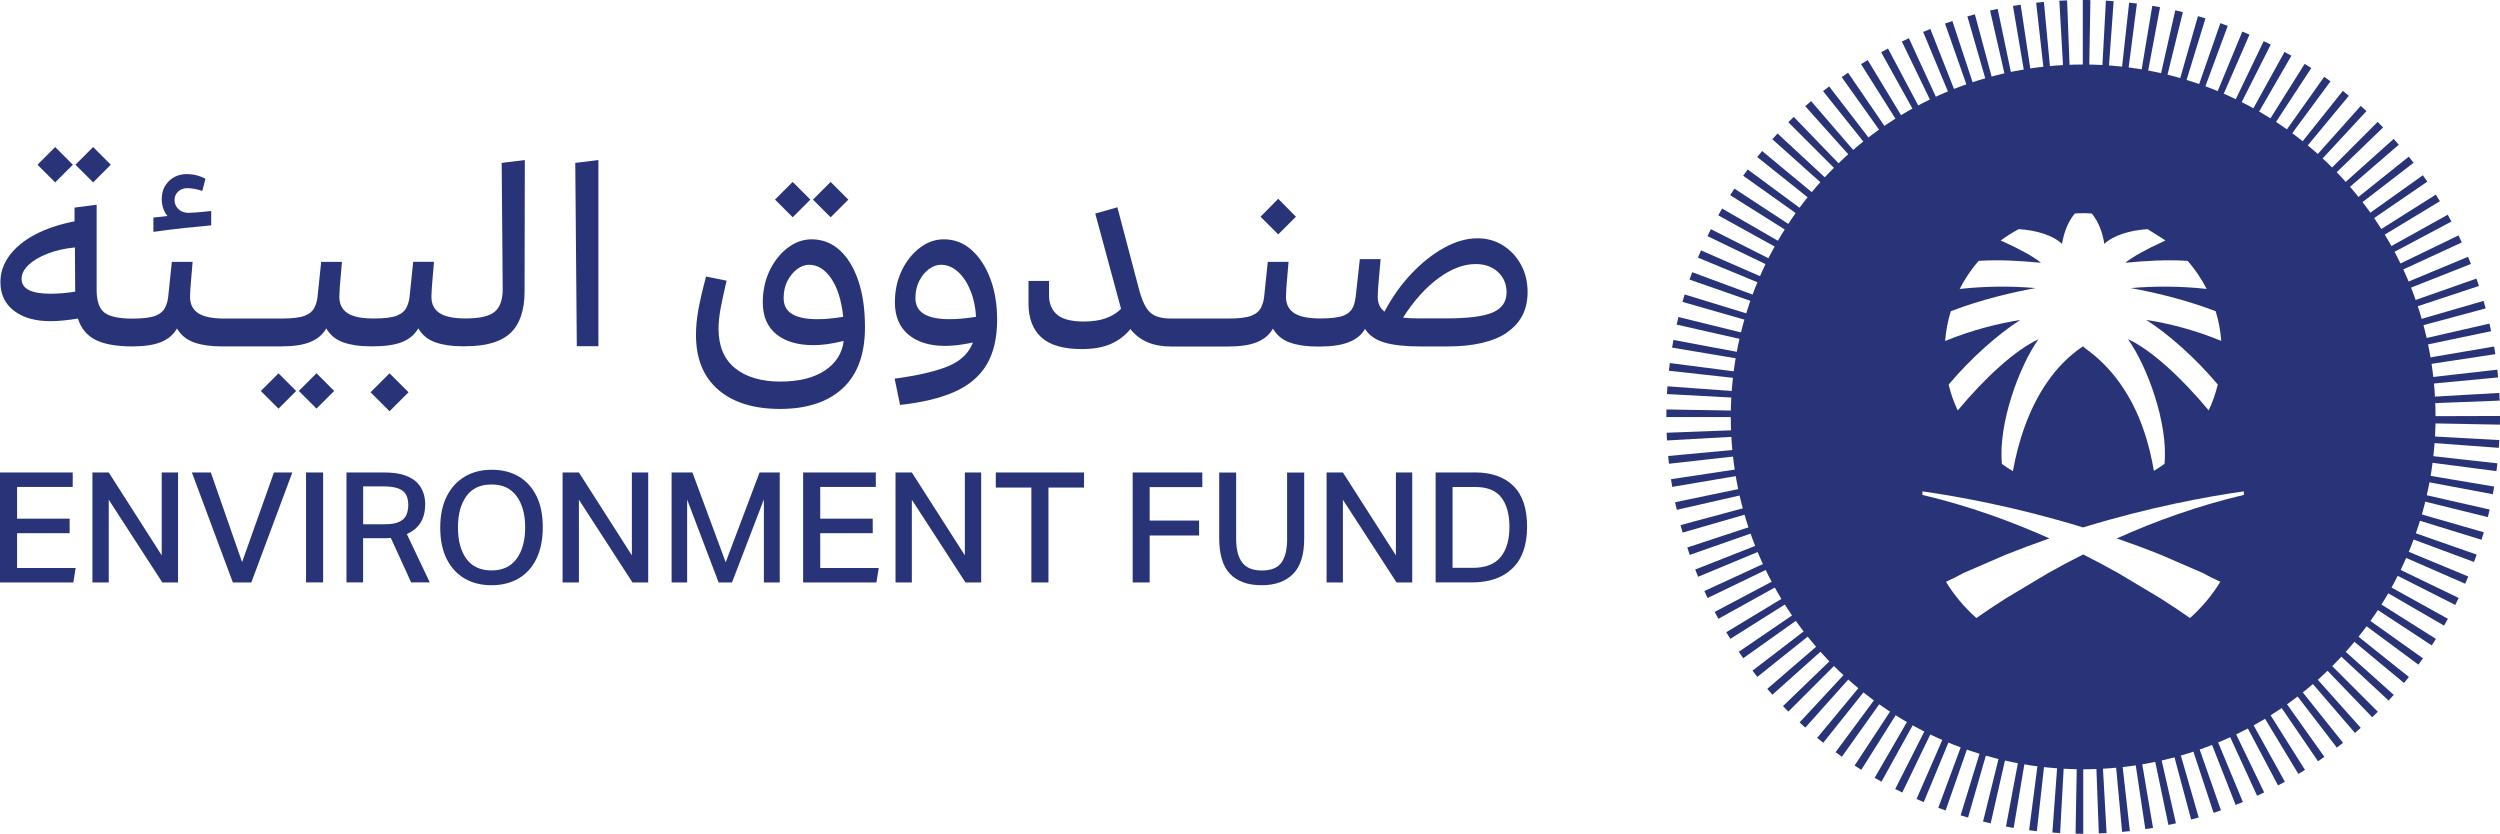
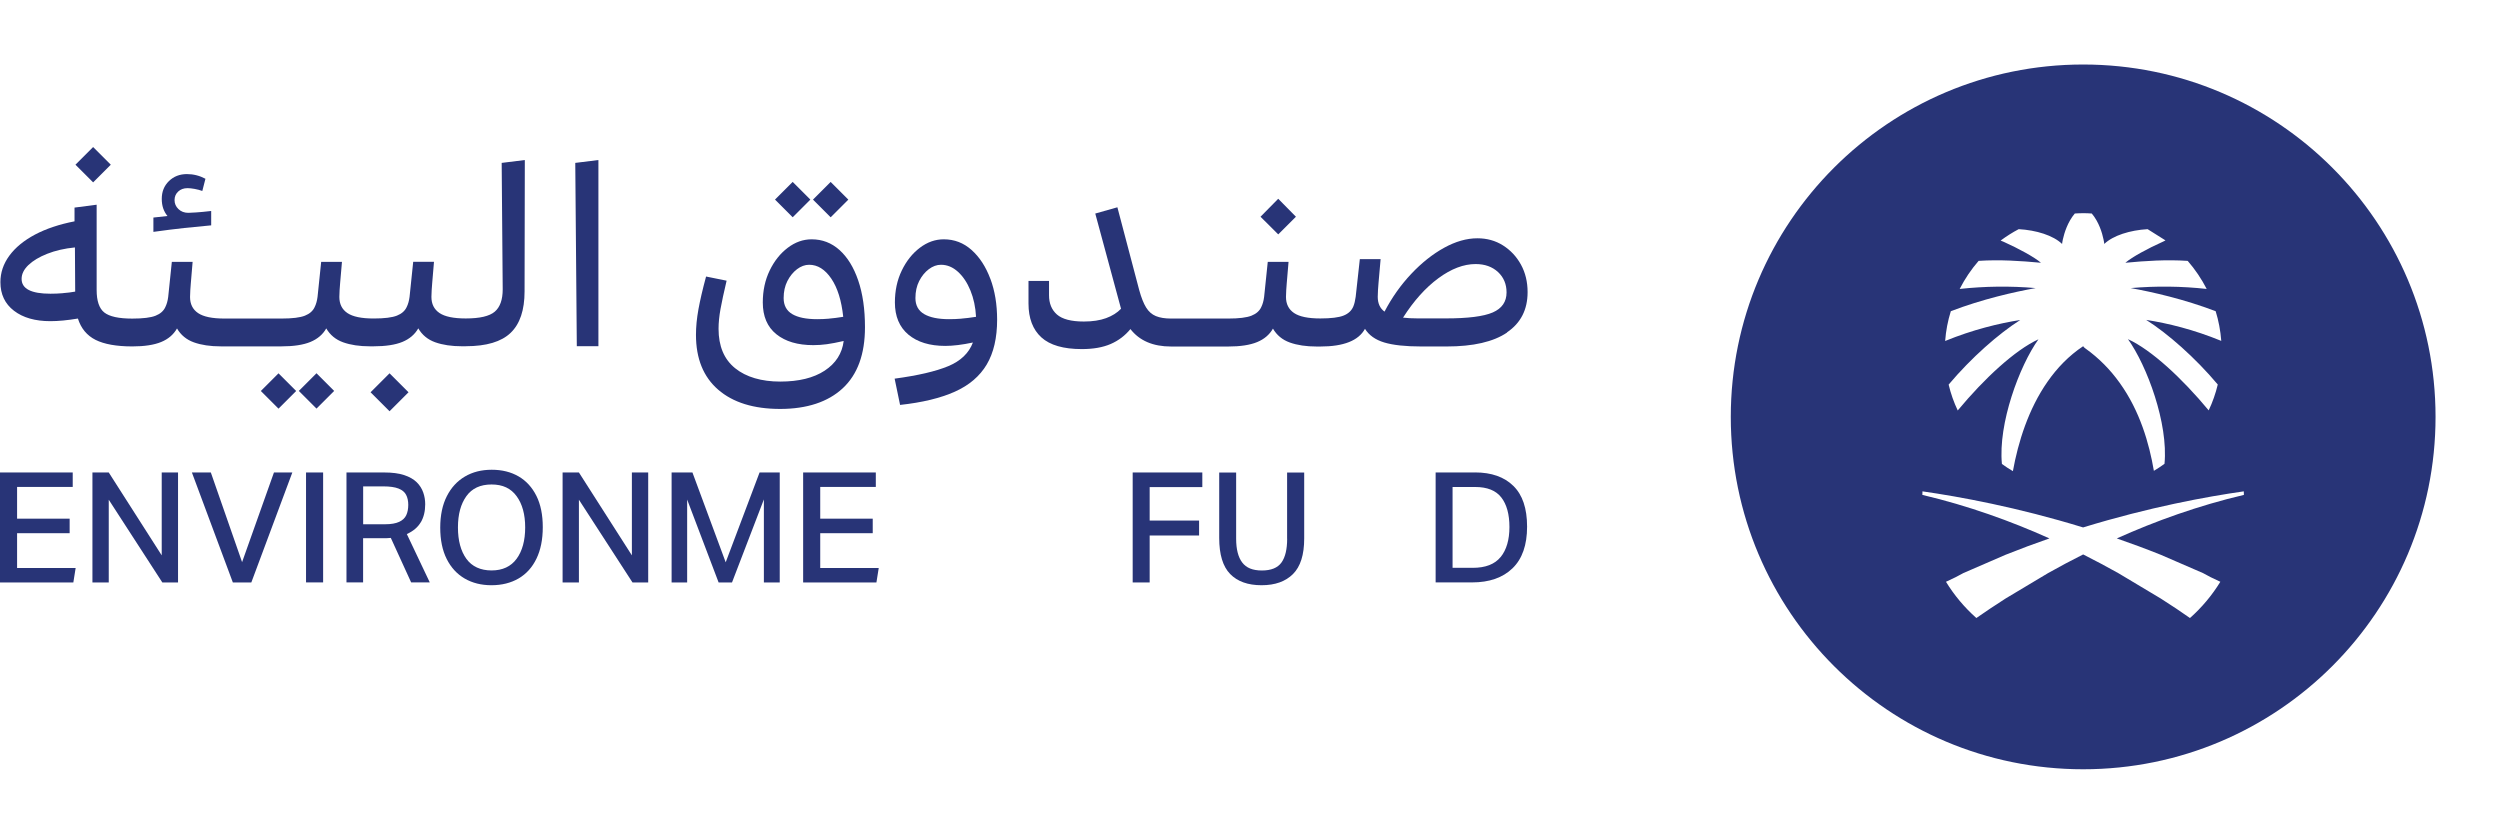
<svg xmlns="http://www.w3.org/2000/svg" id="Layer_1" data-name="Layer 1" viewBox="0 0 487.12 162.46">
  <defs>
    <style>
      .cls-1 {
        fill: #283477;
      }

      .cls-2 {
        fill: none;
        stroke: #283477;
        stroke-miterlimit: 10;
        stroke-width: 1.14px;
      }
    </style>
  </defs>
-   <path class="cls-1" d="M405.9,130.2c-.3,0-.6,0-.9-.01l-.58,32.25c.49.01.98.02,1.48.02h.02v-32.25h-.02,0ZM408.67,130.12c-.31.02-.61.03-.92.04l1.2,32.23c.51-.02,1.01-.04,1.51-.07l-1.79-32.2h0ZM402.26,130.06l-2.36,32.16c.5.04,1.01.07,1.51.1l1.77-32.2c-.31-.01-.61-.04-.92-.06M411.41,129.89c-.3.03-.61.07-.91.09l2.99,32.11c.5-.05,1.01-.1,1.51-.15l-3.59-32.05ZM399.52,129.79l-4.15,31.98c.5.06,1.01.13,1.51.18l3.56-32.06c-.3-.03-.61-.07-.91-.11M414.13,129.51c-.3.05-.6.1-.9.15l4.78,31.89c.5-.07,1.01-.15,1.5-.24l-5.38-31.8h0ZM396.81,129.35l-5.95,31.7c.5.1,1.01.18,1.5.27l5.34-31.8c-.3-.05-.6-.1-.9-.16M416.82,128.97c-.3.07-.6.14-.9.2l6.59,31.57c.49-.1.98-.21,1.47-.32l-7.15-31.45h0ZM394.13,128.77l-7.74,31.31c.49.12.99.24,1.49.35l7.14-31.45c-.3-.07-.59-.14-.89-.21M419.48,128.29c-.29.08-.59.16-.88.24l8.34,31.16c.49-.13.98-.27,1.47-.41l-8.92-30.99h-.01ZM391.49,128.04l-9.47,30.83c.48.15.97.29,1.45.43l8.9-31c-.3-.08-.59-.17-.88-.26M422.09,127.46c-.29.1-.58.2-.87.29l10.09,30.63c.48-.16.97-.32,1.44-.49l-10.66-30.44h0ZM388.88,127.16l-11.21,30.24c.48.18.96.35,1.43.52l10.64-30.45c-.29-.1-.58-.2-.86-.31M424.65,126.48c-.28.12-.56.23-.84.34l11.8,30.02c.48-.19.95-.38,1.41-.57l-12.37-29.79h0ZM386.33,126.13l-12.9,29.56c.47.21.94.4,1.41.6l12.34-29.8c-.28-.12-.56-.24-.84-.36M427.15,125.36c-.27.13-.54.26-.82.38l13.46,29.31c.46-.21.92-.43,1.38-.65l-14.02-29.04ZM383.84,124.96l-14.56,28.78c.45.23.92.46,1.38.68l14-29.05c-.28-.13-.55-.27-.82-.4M429.58,124.1c-.27.15-.53.29-.8.44l15.09,28.5c.44-.23.89-.48,1.33-.72l-15.62-28.22h0ZM381.42,123.65l-16.15,27.91c.43.25.88.51,1.33.75l15.63-28.21c-.27-.15-.53-.3-.8-.45M431.94,122.71c-.26.16-.52.32-.78.48l16.67,27.61c.43-.26.86-.52,1.29-.79l-17.18-27.3h0ZM379.08,122.21l-17.71,26.95c.42.28.86.56,1.3.84l17.18-27.29c-.26-.16-.51-.33-.77-.5M434.22,121.18c-.25.18-.5.35-.75.52l18.19,26.63c.42-.28.83-.57,1.24-.86l-18.67-26.29h-.01ZM376.83,120.63l-19.17,25.93c.4.3.81.6,1.23.89l18.69-26.28c-.25-.18-.5-.36-.74-.54M436.41,119.53c-.24.19-.48.38-.72.56l19.64,25.58c.4-.31.81-.63,1.2-.94l-20.12-25.21h0ZM374.66,118.94l-20.59,24.83c.39.33.79.65,1.18.96l20.12-25.2c-.24-.19-.47-.38-.71-.58M438.51,117.76c-.23.2-.46.41-.69.61l21.04,24.44c.38-.33.76-.66,1.13-.99l-21.49-24.05h.01ZM372.59,117.12l-21.94,23.64c.37.34.74.68,1.11,1.01l21.5-24.04c-.23-.2-.46-.41-.68-.62M440.51,115.87c-.22.21-.43.43-.65.64l22.36,23.24c.36-.35.73-.71,1.09-1.07l-22.79-22.81h-.01ZM370.63,115.2l-23.22,22.38c.35.36.7.72,1.05,1.07l22.81-22.8c-.22-.22-.43-.43-.65-.66M442.4,113.87c-.2.23-.41.46-.62.68l23.63,21.95c.34-.37.68-.74,1.01-1.11l-24.03-21.51h.01ZM368.78,113.17l-24.43,21.05c.33.38.67.76,1,1.14l24.04-21.5c-.2-.23-.41-.46-.6-.69M444.18,111.77c-.19.24-.38.48-.58.71l24.82,20.6c.32-.39.64-.78.95-1.17l-25.19-20.14ZM367.05,111.04l-25.58,19.64c.31.4.62.81.94,1.21l25.2-20.13c-.19-.24-.38-.48-.56-.72M445.83,109.58c-.18.25-.35.5-.54.74l25.93,19.18c.3-.41.6-.82.89-1.23l-26.28-18.69ZM365.44,108.82l-26.64,18.18c.28.41.57.84.87,1.25l26.29-18.69c-.18-.25-.35-.5-.52-.75M447.36,107.29c-.16.26-.33.52-.5.77l26.96,17.7c.28-.42.55-.85.82-1.27l-27.28-17.2ZM363.96,106.51l-27.6,16.68c.26.43.53.86.79,1.29l27.29-17.19c-.16-.26-.32-.52-.48-.78M448.76,104.93c-.15.27-.3.53-.45.8l27.91,16.17c.25-.44.51-.89.75-1.33l-28.21-15.64h0ZM362.6,104.13l-28.5,15.1c.24.45.48.89.73,1.34l28.21-15.64c-.15-.27-.29-.53-.44-.8M450.03,102.49c-.13.28-.27.55-.41.82l28.78,14.56c.23-.45.46-.91.67-1.36l-29.04-14.02h0ZM361.39,101.67l-29.3,13.49c.21.45.43.91.64,1.36l29.04-14.02c-.13-.28-.26-.55-.39-.83M451.15,99.98c-.12.28-.23.56-.36.84l29.55,12.92c.2-.46.4-.94.6-1.41l-29.79-12.36h0ZM360.32,99.15l-30.01,11.82c.19.47.38.95.57,1.41l29.78-12.38c-.12-.28-.23-.56-.34-.84M452.13,97.41c-.1.29-.21.58-.31.86l30.23,11.23c.18-.48.35-.96.52-1.44l-30.44-10.65h0ZM359.39,96.58l-30.63,10.1c.16.48.32.96.49,1.44l30.44-10.67c-.1-.29-.2-.58-.3-.87M452.96,94.79c-.08.29-.17.58-.26.88l30.82,9.5c.15-.48.3-.97.44-1.46l-31-8.91h0ZM358.6,93.94l-31.15,8.37c.13.49.27.98.41,1.46l30.99-8.94c-.09-.29-.17-.59-.25-.89M453.65,92.13c-.07.3-.14.6-.21.89l31.31,7.74c.12-.49.24-.99.35-1.48l-31.45-7.14h0ZM357.97,91.28l-31.58,6.58c.1.49.21.99.33,1.48l31.44-7.17c-.07-.3-.13-.6-.19-.9M454.18,89.44c-.05.3-.1.6-.16.9l31.7,5.96c.09-.5.18-1,.27-1.49l-31.8-5.36h-.01ZM357.48,88.57l-31.89,4.8c.08.5.16,1.01.24,1.5l31.8-5.39c-.05-.3-.1-.6-.15-.9M454.56,86.72c-.03.3-.07.61-.11.91l31.98,4.17c.07-.5.13-1.01.18-1.52l-32.05-3.57h0ZM357.15,85.85l-32.11,3c.05.5.1,1.01.15,1.51l32.05-3.6c-.04-.3-.07-.61-.09-.91M454.79,83.98c-.02.31-.04.61-.06.91l32.16,2.37c.04-.51.07-1.01.1-1.51l-32.2-1.78h0ZM356.97,83.1l-32.23,1.22c.02.5.04,1,.07,1.5l32.2-1.8c-.02-.31-.03-.61-.04-.92M454.87,81.15v.08c0,.31,0,.61-.01.92l32.25.59c0-.5.01-1.01.01-1.51v-.18l-32.25.1ZM324.7,79.79c0,.48-.01.96-.01,1.44v.04h32.25v-.93l-32.25-.56h.01ZM486.99,76.56l-32.2,1.83c.02.3.03.61.05.92l32.22-1.25c-.02-.5-.04-1-.07-1.5M324.9,75.26c-.04.5-.07,1.01-.1,1.52l32.2,1.75c.02-.31.03-.61.06-.91l-32.16-2.35h0ZM486.6,72.03l-32.05,3.63c.04.3.07.61.1.91l32.11-3.03c-.05-.5-.1-1.01-.16-1.51M325.36,70.73c-.06.5-.12,1-.18,1.51l32.05,3.55c.03-.31.07-.61.11-.91l-31.98-4.14h0ZM485.96,67.52l-31.79,5.42c.05.3.1.6.15.9l31.89-4.83c-.08-.5-.16-1-.24-1.5M326.07,66.23c-.09.5-.18,1-.27,1.5l31.8,5.34c.05-.3.11-.6.16-.9l-31.7-5.93h.01ZM485.07,63.05l-31.44,7.2c.07.3.13.59.19.89l31.57-6.61c-.1-.49-.21-.99-.33-1.49M327.04,61.77c-.12.49-.24.99-.35,1.48l31.46,7.12c.07-.3.14-.6.21-.89l-31.32-7.71h0ZM483.92,58.63l-30.98,8.97c.09.29.17.59.25.88l31.14-8.39c-.13-.49-.27-.98-.41-1.46M328.25,57.37c-.15.48-.29.97-.43,1.45l31,8.89c.08-.29.17-.59.26-.88l-30.84-9.46h.01ZM482.53,54.28l-30.42,10.7c.1.29.2.58.29.87l30.62-10.13c-.16-.48-.32-.96-.49-1.43M329.72,53.03c-.18.48-.35.96-.52,1.45l30.45,10.62c.1-.29.2-.58.31-.86l-30.24-11.2h0ZM480.9,50.03l-29.78,12.4c.12.28.23.56.34.85l30-11.85c-.18-.47-.37-.94-.57-1.4M331.44,48.78c-.21.47-.41.94-.6,1.42l29.8,12.33c.12-.28.24-.56.36-.84l-29.56-12.9h0ZM479.03,45.87l-29.03,14.05c.13.27.26.55.39.83l29.29-13.51c-.21-.46-.43-.92-.65-1.37M333.37,44.65c-.23.45-.45.91-.67,1.36l29.05,14c.13-.28.27-.55.41-.82l-28.79-14.53h0ZM476.94,41.84l-28.2,15.66c.15.27.29.53.44.8l28.48-15.13c-.24-.44-.48-.89-.72-1.33M335.55,40.63c-.25.44-.51.88-.75,1.33l28.22,15.61c.15-.27.3-.53.45-.8l-27.92-16.14h0ZM474.62,37.92l-27.28,17.21c.16.26.32.52.48.78l27.59-16.7c-.26-.43-.53-.86-.8-1.29M337.94,36.75c-.28.42-.56.85-.82,1.28l27.3,17.17c.16-.26.33-.52.5-.77l-26.97-17.68h-.01ZM472.09,34.15l-26.27,18.71c.18.25.35.5.53.75l26.61-18.22c-.28-.41-.57-.83-.87-1.24M340.54,33.01c-.3.41-.6.82-.89,1.23l26.29,18.68c.18-.25.36-.5.54-.74l-25.94-19.16h0ZM469.35,30.52l-25.18,20.15c.19.24.38.48.56.72l25.55-19.67c-.31-.4-.62-.8-.93-1.19M343.35,29.42c-.32.39-.64.78-.96,1.18l25.21,20.12c.19-.24.38-.48.58-.71l-24.83-20.58h0ZM466.41,27.06l-24.03,21.52c.2.23.41.46.6.69l24.42-21.07c-.33-.38-.66-.76-1-1.13M346.35,26.01c-.34.37-.68.74-1.02,1.12l24.05,21.49c.2-.23.41-.46.62-.68l-23.65-21.93h0ZM463.28,23.75l-22.79,22.82c.22.22.43.43.65.66l23.2-22.4c-.35-.36-.71-.72-1.06-1.08M349.52,22.77c-.36.35-.72.7-1.07,1.05l22.81,22.8c.21-.22.43-.43.65-.64l-22.4-23.21h.01ZM459.98,20.64l-21.48,24.05c.23.2.46.41.68.62l21.92-23.66c-.37-.34-.74-.68-1.12-1.02M352.89,19.7c-.38.33-.76.66-1.14,1l21.51,24.03c.23-.2.46-.41.69-.6l-21.06-24.43ZM456.5,17.7l-20.11,25.22c.24.19.48.38.71.58l20.57-24.84c-.39-.32-.78-.64-1.18-.96M356.41,16.83c-.4.31-.8.62-1.19.93l20.13,25.19c.24-.19.48-.38.72-.56l-19.67-25.56h.01ZM452.87,14.96l-18.66,26.3c.25.18.5.36.74.54l19.14-25.95c-.4-.3-.81-.59-1.22-.89M360.09,14.16c-.41.28-.83.57-1.24.87l18.7,26.28c.25-.17.5-.35.75-.52l-18.21-26.62h0ZM449.07,12.43l-17.16,27.31c.26.16.52.33.77.5l17.67-26.98c-.42-.28-.86-.55-1.28-.82M363.91,11.7c-.43.26-.87.53-1.29.8l17.21,27.28.78-.48-16.69-27.6h-.01ZM445.14,10.11l-15.6,28.23c.27.15.53.3.8.45l16.13-27.93c-.43-.25-.88-.5-1.33-.75M367.87,9.46c-.44.24-.89.48-1.33.72l15.65,28.2c.27-.15.54-.29.8-.44l-15.12-28.49h0ZM441.08,8.01l-13.98,29.06c.27.13.55.27.82.41l14.53-28.79c-.45-.23-.91-.45-1.37-.68M371.95,7.44c-.46.21-.92.43-1.38.65l14.04,29.03c.27-.13.55-.26.82-.39l-13.49-29.29h.01ZM436.91,6.15l-12.32,29.81c.28.12.57.24.84.36l12.88-29.57c-.46-.2-.94-.4-1.4-.6M376.12,5.65c-.47.18-.94.38-1.4.57l12.39,29.78c.28-.12.56-.23.85-.34l-11.83-30h0ZM432.63,4.52l-10.61,30.46c.29.1.58.2.86.31l11.19-30.25c-.48-.18-.96-.35-1.44-.52M380.42,4.1c-.48.16-.96.32-1.44.49l10.69,30.43c.29-.1.58-.2.86-.29l-10.11-30.63h0ZM428.27,3.14l-8.87,31.01c.29.09.58.17.87.26l9.46-30.83c-.48-.15-.98-.3-1.47-.44M384.8,2.79c-.49.13-.98.27-1.46.41l8.95,30.98c.29-.08.59-.17.88-.25l-8.37-31.15h0ZM423.85,2.01l-7.11,31.46c.3.07.59.14.89.21l7.7-31.32c-.49-.12-.99-.24-1.48-.35M389.24,1.73c-.49.1-.99.21-1.48.32l7.18,31.44c.3-.07.6-.14.9-.2l-6.6-31.57h0ZM419.37,1.13l-5.32,31.81c.3.05.6.1.9.16l5.93-31.7c-.5-.09-1-.18-1.51-.27M393.72.92c-.5.08-1,.15-1.5.24l5.4,31.79c.3-.05.6-.1.91-.14l-4.81-31.89ZM414.86.5l-3.53,32.06c.3.03.61.07.91.11l4.13-31.98c-.5-.06-1.01-.12-1.51-.18M398.25.37c-.5.05-1.01.1-1.51.16l3.61,32.05c.3-.04.61-.07.91-.1l-3.01-32.11h0ZM410.33.13l-1.74,32.21c.31.01.61.03.92.05L411.84.23c-.5-.04-1.01-.07-1.51-.1M402.78.07c-.5.02-1.01.04-1.52.07l1.82,32.2c.3-.02.61-.03.91-.05L402.77.07h.01ZM405.9.01h-.07v32.25h.92L407.31.01c-.47,0-.94-.01-1.41-.01" />
  <path class="cls-1" d="M405.9,12.57c-37.92,0-68.66,30.74-68.66,68.66s30.74,68.66,68.66,68.66,68.66-30.74,68.66-68.66-30.74-68.66-68.66-68.66M380.1,60.64c6.15-2.35,12.29-3.74,16.55-4.51-4.97-.43-9.94-.36-14.81.17,1.01-1.98,2.25-3.81,3.69-5.47,4.11-.27,8.19,0,12.15.37-1.29-1.11-4.41-2.8-7.24-4.07-.01,0-.04-.01-.05-.02-.19-.08-.38-.16-.57-.24.01,0,.02-.01.04-.03,1.1-.81,2.26-1.55,3.48-2.19,3.42.19,6.73,1.22,8.45,2.88,0,0,.02-.17.07-.46.02-.12.05-.28.09-.45.27-1.2.91-3.35,2.32-5.02.54-.04,1.09-.06,1.63-.06s1.1.01,1.65.06h.03c1.4,1.66,2.03,3.81,2.28,5.02.04.17.07.32.09.45.05.29.07.46.07.46,1.72-1.66,5.03-2.68,8.44-2.88l3.48,2.19c-.18.08-.36.17-.53.27-.01,0-.03.01-.05.02-2.83,1.27-5.96,2.96-7.24,4.07,3.95-.38,8.03-.64,12.15-.37,1.44,1.66,2.68,3.49,3.7,5.47-4.87-.54-9.84-.6-14.81-.17,4.27.77,10.41,2.16,16.56,4.51.57,1.85.94,3.79,1.09,5.78-5.38-2.21-10.44-3.44-14.63-4.09,4.22,2.67,9.53,7.34,13.95,12.59-.42,1.75-1.01,3.44-1.77,5.04-5.22-6.28-11.13-11.76-15.73-13.88,3.72,5.21,7.88,16.43,7.12,24.29-.67.49-1.36.95-2.07,1.37-.91-5.36-2.74-11.69-6.66-17.14,0-.01-.01-.03-.03-.04-1.77-2.47-3.97-4.76-6.7-6.7-.3-.22-.38-.38-.38-.41h0c-2.8,1.86-5.09,4.25-6.95,6.92-3.72,5.32-5.73,11.77-6.75,17.43-.02-.01-.05-.03-.07-.04-.71-.41-1.4-.87-2.07-1.36-.76-7.85,3.4-19.08,7.12-24.29-4.59,2.12-10.51,7.59-15.73,13.87-.76-1.6-1.35-3.28-1.77-5.04,4.42-5.25,9.73-9.91,13.95-12.59-4.18.66-9.25,1.89-14.63,4.09.15-2,.52-3.93,1.1-5.78M421,108.09l8.26,3.58c.5.23.98.56,1.48.79.63.3,1.26.6,1.89.9-1.62,2.64-3.62,5.02-5.92,7.06-1.69-1.19-3.58-2.46-5.71-3.81l-8.26-4.94c-2.17-1.21-4.45-2.44-6.84-3.64-2.39,1.2-4.67,2.42-6.84,3.64l-8.26,4.94c-2.13,1.36-4.02,2.63-5.71,3.81-2.31-2.05-4.3-4.42-5.92-7.06.64-.3,1.26-.6,1.89-.9.5-.23.98-.56,1.48-.79l8.26-3.58c2.88-1.15,5.73-2.21,8.53-3.18-7.5-3.37-15.85-6.38-24.76-8.48,0-.23,0-.46.02-.69,7.19,1.03,18.44,3.08,31.3,7.03,12.87-3.95,24.12-6.01,31.31-7.03l.02.69c-8.92,2.1-17.26,5.11-24.76,8.48,2.8.97,5.65,2.02,8.54,3.18" />
  <rect class="cls-1" x="15.71" y="29.66" width="4.87" height="4.87" transform="translate(-17.38 22.23) rotate(-45)" />
-   <rect class="cls-1" x="8.31" y="29.66" width="4.87" height="4.87" transform="translate(-19.54 17) rotate(-45)" />
  <path class="cls-1" d="M41.15,43.9v-2.79c-1.18.14-2.15.23-2.91.28s-1.28.08-1.54.08c-.78,0-1.42-.24-1.93-.73s-.76-1.07-.76-1.75.24-1.23.71-1.67,1.08-.66,1.82-.66c.37,0,.84.05,1.39.15.56.1,1.06.24,1.49.4l.61-2.38c-1.15-.61-2.35-.91-3.6-.91-1.42,0-2.59.46-3.52,1.37s-1.39,2.06-1.39,3.45.37,2.43,1.11,3.35l-2.74.3v2.79c2.16-.3,4.18-.56,6.06-.76s3.61-.37,5.19-.51" />
  <rect class="cls-1" x="59.23" y="73.74" width="4.87" height="4.87" transform="translate(-35.8 65.91) rotate(-45)" />
  <rect class="cls-1" x="51.83" y="73.74" width="4.87" height="4.87" transform="translate(-37.97 60.69) rotate(-45)" />
  <path class="cls-1" d="M90.76,67.46c4.02,0,6.93-.87,8.74-2.61s2.71-4.43,2.71-8.08l.05-25.59-4.51.56.2,24.63c0,2.03-.52,3.48-1.55,4.36s-2.91,1.32-5.65,1.32c-2.36,0-4.07-.35-5.12-1.06s-1.57-1.76-1.57-3.14c0-.34.02-.78.05-1.34s.07-1.01.1-1.34l.35-4.16h-4.05l-.71,6.84c-.1.78-.29,1.44-.56,1.98-.34.74-.97,1.3-1.9,1.67s-2.44.56-4.53.56c-2.36,0-4.07-.35-5.12-1.06s-1.57-1.76-1.57-3.14c0-.34.02-.78.05-1.34s.07-1.01.1-1.34l.36-4.16h-4.05l-.71,6.84c-.1.78-.29,1.44-.56,1.98-.34.74-.97,1.3-1.9,1.67s-2.44.56-4.54.56h-11.15c-2.37,0-4.07-.35-5.12-1.06s-1.57-1.76-1.57-3.14c0-.34.02-.78.05-1.34s.07-1.01.1-1.34l.35-4.16h-4.05l-.71,6.84c-.1.78-.29,1.44-.56,1.98-.34.74-.97,1.3-1.9,1.67s-2.44.56-4.54.56c-2.64,0-4.45-.4-5.45-1.19s-1.49-2.26-1.49-4.38v-16.62l-4.31.56v2.68c-2.97.58-5.54,1.44-7.7,2.58-2.16,1.15-3.83,2.52-4.99,4.1-1.17,1.59-1.75,3.31-1.75,5.17,0,2.36.88,4.22,2.64,5.57,1.76,1.35,4.12,2.03,7.09,2.03,1.55,0,3.34-.17,5.37-.51.61,1.93,1.76,3.31,3.45,4.16,1.69.84,4.07,1.27,7.15,1.27,2.36,0,4.24-.29,5.62-.86,1.39-.57,2.41-1.45,3.09-2.64.74,1.28,1.84,2.19,3.29,2.71s3.19.78,5.22.78h11.86c2.36,0,4.24-.29,5.62-.86s2.42-1.45,3.09-2.64c.74,1.28,1.84,2.19,3.29,2.71s3.19.78,5.22.78h.71c2.36,0,4.24-.29,5.62-.86s2.41-1.45,3.09-2.64c.74,1.28,1.84,2.19,3.29,2.71s3.19.78,5.22.78h.75ZM12.24,57.13c-.83.07-1.63.1-2.41.1-3.75,0-5.62-.96-5.62-2.89,0-.95.44-1.84,1.32-2.69.88-.84,2.1-1.58,3.67-2.2,1.57-.62,3.37-1.04,5.4-1.24l.05,8.61c-.78.14-1.58.24-2.41.3" />
  <rect class="cls-1" x="73.29" y="73.82" width="5.23" height="5.23" transform="translate(-31.82 76.06) rotate(-45)" />
  <polygon class="cls-1" points="116.6 67.46 116.6 31.18 112.09 31.74 112.39 67.46 116.6 67.46" />
  <rect class="cls-1" x="159.42" y="36.46" width="4.87" height="4.87" transform="translate(19.9 125.84) rotate(-45)" />
  <rect class="cls-1" x="152.02" y="36.45" width="4.87" height="4.87" transform="translate(17.74 120.61) rotate(-45)" />
  <path class="cls-1" d="M168.54,63.76c0-3.51-.44-6.55-1.32-9.12s-2.1-4.54-3.65-5.93c-1.55-1.39-3.36-2.08-5.42-2.08-1.66,0-3.21.55-4.66,1.65s-2.63,2.58-3.52,4.43c-.9,1.86-1.34,3.94-1.34,6.23,0,2.7.88,4.76,2.64,6.18s4.16,2.13,7.2,2.13c.88,0,1.76-.06,2.63-.18.88-.12,1.98-.33,3.29-.63-.3,2.43-1.54,4.36-3.7,5.78-2.16,1.42-5.05,2.13-8.67,2.13s-6.65-.87-8.79-2.61c-2.15-1.74-3.22-4.3-3.22-7.68,0-1.18.13-2.47.38-3.85.25-1.39.65-3.23,1.19-5.52l-4-.81c-.68,2.5-1.17,4.63-1.49,6.39-.32,1.76-.48,3.41-.48,4.97,0,4.63,1.44,8.19,4.33,10.69,2.89,2.5,6.92,3.75,12.08,3.75s9.3-1.34,12.19-4.03,4.33-6.65,4.33-11.88M161.55,62.09c-.78.07-1.55.1-2.33.1-2.13,0-3.75-.33-4.86-.99s-1.67-1.7-1.67-3.12c0-1.25.24-2.36.73-3.32.49-.96,1.12-1.73,1.88-2.31.76-.57,1.55-.86,2.36-.86,1.66,0,3.09.9,4.31,2.69,1.22,1.79,1.99,4.27,2.33,7.45-1.05.17-1.96.29-2.74.35" />
  <path class="cls-1" d="M192.96,54.31c-.88-2.35-2.09-4.21-3.65-5.6-1.55-1.39-3.36-2.08-5.42-2.08-1.66,0-3.21.55-4.66,1.65s-2.63,2.58-3.52,4.43c-.9,1.86-1.34,3.94-1.34,6.23,0,2.7.88,4.79,2.63,6.26,1.76,1.47,4.16,2.2,7.2,2.2,1.49,0,3.28-.22,5.37-.66-.78,2.06-2.38,3.6-4.81,4.61s-5.91,1.82-10.44,2.43l1.06,5.12c4.32-.47,7.88-1.33,10.67-2.58s4.86-3.02,6.21-5.29c1.35-2.28,2.03-5.19,2.03-8.74,0-2.97-.44-5.63-1.32-7.98M187.34,62.09c-.81.07-1.62.1-2.43.1-2.09,0-3.71-.33-4.84-.99s-1.7-1.7-1.7-3.12c0-1.25.24-2.36.73-3.32.49-.96,1.11-1.73,1.88-2.31.76-.57,1.55-.86,2.36-.86,1.22,0,2.32.46,3.32,1.37,1,.91,1.81,2.13,2.43,3.65s.99,3.23,1.09,5.12c-1.08.17-2.03.29-2.84.35" />
  <polygon class="cls-1" points="252.51 42.23 249.06 38.73 245.61 42.23 249.06 45.67 252.51 42.23" />
  <path class="cls-1" d="M293.65,64.75c2.67-1.81,4-4.42,4-7.83,0-1.99-.43-3.78-1.29-5.35s-2.03-2.82-3.5-3.75-3.13-1.39-4.99-1.39c-2.09,0-4.26.62-6.49,1.85s-4.36,2.92-6.39,5.07c-2.03,2.15-3.77,4.6-5.22,7.37-.88-.64-1.32-1.6-1.32-2.89,0-.34.02-.79.05-1.34.03-.56.07-1,.1-1.34l.41-4.66h-4.05l-.81,7.35c-.1.74-.25,1.37-.46,1.88-.34.81-.97,1.4-1.9,1.77-.93.37-2.44.56-4.53.56-2.37,0-4.07-.35-5.12-1.06s-1.57-1.76-1.57-3.14c0-.34.02-.79.05-1.34.03-.56.07-1,.1-1.34l.35-4.15h-4.05l-.71,6.84c-.1.78-.29,1.44-.56,1.98-.34.74-.97,1.3-1.9,1.67s-2.44.56-4.54.56h-11.15c-1.18,0-2.16-.16-2.94-.48s-1.41-.88-1.9-1.67c-.49-.79-.94-1.92-1.34-3.37l-4.26-16.16-4.31,1.22,5.02,18.55c-.74.78-1.71,1.39-2.91,1.83-1.2.44-2.64.66-4.33.66-2.47,0-4.21-.46-5.25-1.37-1.03-.91-1.54-2.16-1.54-3.75v-2.79h-4v4.41c0,2.87.84,5.07,2.51,6.59s4.3,2.28,7.88,2.28c2.23,0,4.1-.33,5.62-.99s2.8-1.63,3.85-2.91c1.76,2.26,4.39,3.4,7.91,3.4h11.15c2.36,0,4.24-.29,5.62-.86,1.39-.57,2.42-1.45,3.09-2.63.74,1.28,1.84,2.19,3.29,2.71,1.45.52,3.19.78,5.22.78h.71c4.56,0,7.46-1.15,8.71-3.45.78,1.25,2.03,2.14,3.75,2.66,1.72.52,4.12.78,7.2.78h4.97c5.17,0,9.09-.9,11.76-2.71M276.27,62.04c-1.08,0-2.04-.05-2.89-.15,2.09-3.28,4.39-5.84,6.89-7.68,2.5-1.84,4.92-2.76,7.25-2.76,1.79,0,3.24.52,4.36,1.55,1.11,1.03,1.67,2.36,1.67,3.98,0,1.82-.9,3.12-2.69,3.9s-4.85,1.16-9.17,1.16h-5.42Z" />
  <polygon class="cls-1" points="3.33 103.89 13.57 103.89 13.57 101.06 3.33 101.06 3.33 94.88 14.17 94.88 14.17 92.06 0 92.06 0 113.49 14.29 113.49 14.74 110.67 3.33 110.67 3.33 103.89" />
  <polygon class="cls-1" points="31.51 108.21 21.19 92.06 18.01 92.06 18.01 113.49 21.19 113.49 21.19 97.37 31.63 113.49 34.69 113.49 34.69 92.06 31.51 92.06 31.51 108.21" />
  <polygon class="cls-1" points="47.17 109.53 41.08 92.06 37.39 92.06 45.37 113.49 48.97 113.49 56.96 92.06 53.38 92.06 47.17 109.53" />
  <rect class="cls-1" x="59.63" y="92.06" width="3.33" height="21.42" />
  <path class="cls-1" d="M82,101.76c.57-.98.85-2.15.85-3.51,0-.78-.12-1.54-.38-2.28s-.67-1.41-1.27-2c-.6-.59-1.42-1.06-2.45-1.4s-2.33-.51-3.92-.51h-7.32v21.42h3.24v-8.61h3.96c.22,0,.45,0,.71-.01.25-.01.49-.03.73-.05l3.96,8.67h3.63l-4.47-9.42c1.24-.56,2.15-1.33,2.72-2.31M77.78,101.68c-.66.31-1.58.47-2.76.47h-4.26v-7.38h3.93c1.26,0,2.25.14,2.96.42.71.28,1.21.69,1.48,1.23.28.54.42,1.19.42,1.95s-.13,1.45-.39,2.01-.72.99-1.38,1.3" />
  <path class="cls-1" d="M101.05,92.83c-1.49-.87-3.24-1.3-5.24-1.3s-3.72.44-5.22,1.32-2.68,2.16-3.53,3.84c-.85,1.68-1.28,3.72-1.28,6.12s.42,4.44,1.26,6.11,2.01,2.94,3.51,3.81,3.24,1.3,5.22,1.3,3.78-.44,5.28-1.32,2.66-2.16,3.48-3.86c.82-1.69,1.23-3.74,1.23-6.14s-.41-4.43-1.24-6.09c-.83-1.66-1.99-2.93-3.48-3.8M100.66,108.88c-1.11,1.51-2.74,2.27-4.88,2.27s-3.82-.76-4.91-2.27-1.64-3.55-1.64-6.11.55-4.57,1.64-6.09c1.09-1.52,2.72-2.28,4.91-2.28s3.77.76,4.88,2.28c1.11,1.52,1.67,3.55,1.67,6.09s-.56,4.6-1.67,6.11" />
  <polygon class="cls-1" points="123.12 108.21 112.8 92.06 109.62 92.06 109.62 113.49 112.8 113.49 112.8 97.37 123.24 113.49 126.3 113.49 126.3 92.06 123.12 92.06 123.12 108.21" />
  <polygon class="cls-1" points="141.4 109.56 134.92 92.06 130.86 92.06 130.86 113.49 133.89 113.49 133.89 97.34 140.02 113.49 142.63 113.49 148.84 97.31 148.84 113.49 151.93 113.49 151.93 92.06 148 92.06 141.4 109.56" />
  <polygon class="cls-1" points="159.82 103.89 170.05 103.89 170.05 101.06 159.82 101.06 159.82 94.88 170.65 94.88 170.65 92.06 156.49 92.06 156.49 113.49 170.77 113.49 171.22 110.67 159.82 110.67 159.82 103.89" />
-   <polygon class="cls-1" points="188 108.21 177.67 92.06 174.49 92.06 174.49 113.49 177.67 113.49 177.67 97.37 188.12 113.49 191.18 113.49 191.18 92.06 188 92.06 188 108.21" />
-   <polygon class="cls-1" points="194.03 95 200.96 95 200.96 113.49 204.29 113.49 204.29 95 211.22 95 211.22 92.06 194.03 92.06 194.03 95" />
  <polygon class="cls-1" points="220.7 113.49 224.01 113.49 224.01 104.34 233.64 104.34 233.64 101.43 224.01 101.43 224.01 94.91 234.27 94.91 234.27 92.06 220.7 92.06 220.7 113.49" />
  <path class="cls-1" d="M250.8,104.97c0,2.06-.37,3.61-1.11,4.64s-2.01,1.55-3.81,1.55-3.04-.51-3.83-1.55c-.79-1.03-1.19-2.58-1.19-4.64v-12.9h-3.3v12.75c0,3.22.71,5.56,2.13,7.02s3.46,2.19,6.12,2.19,4.66-.73,6.12-2.17c1.46-1.45,2.19-3.76,2.19-6.92v-12.87h-3.33v12.9h.01Z" />
-   <polygon class="cls-1" points="271.99 108.21 261.66 92.06 258.48 92.06 258.48 113.49 261.66 113.49 261.66 97.37 272.11 113.49 275.17 113.49 275.17 92.06 271.99 92.06 271.99 108.21" />
  <path class="cls-1" d="M287.41,92.06h-7.68v21.42h7.11c3.34,0,5.96-.91,7.86-2.74,1.9-1.83,2.85-4.54,2.85-8.12s-.89-6.19-2.67-7.94c-1.78-1.75-4.27-2.63-7.47-2.63M292.39,108.54c-1.14,1.4-2.95,2.1-5.43,2.1h-3.93v-15.75h4.41c2.34,0,4.04.68,5.09,2.04,1.05,1.36,1.58,3.28,1.58,5.76s-.57,4.45-1.71,5.85" />
</svg>